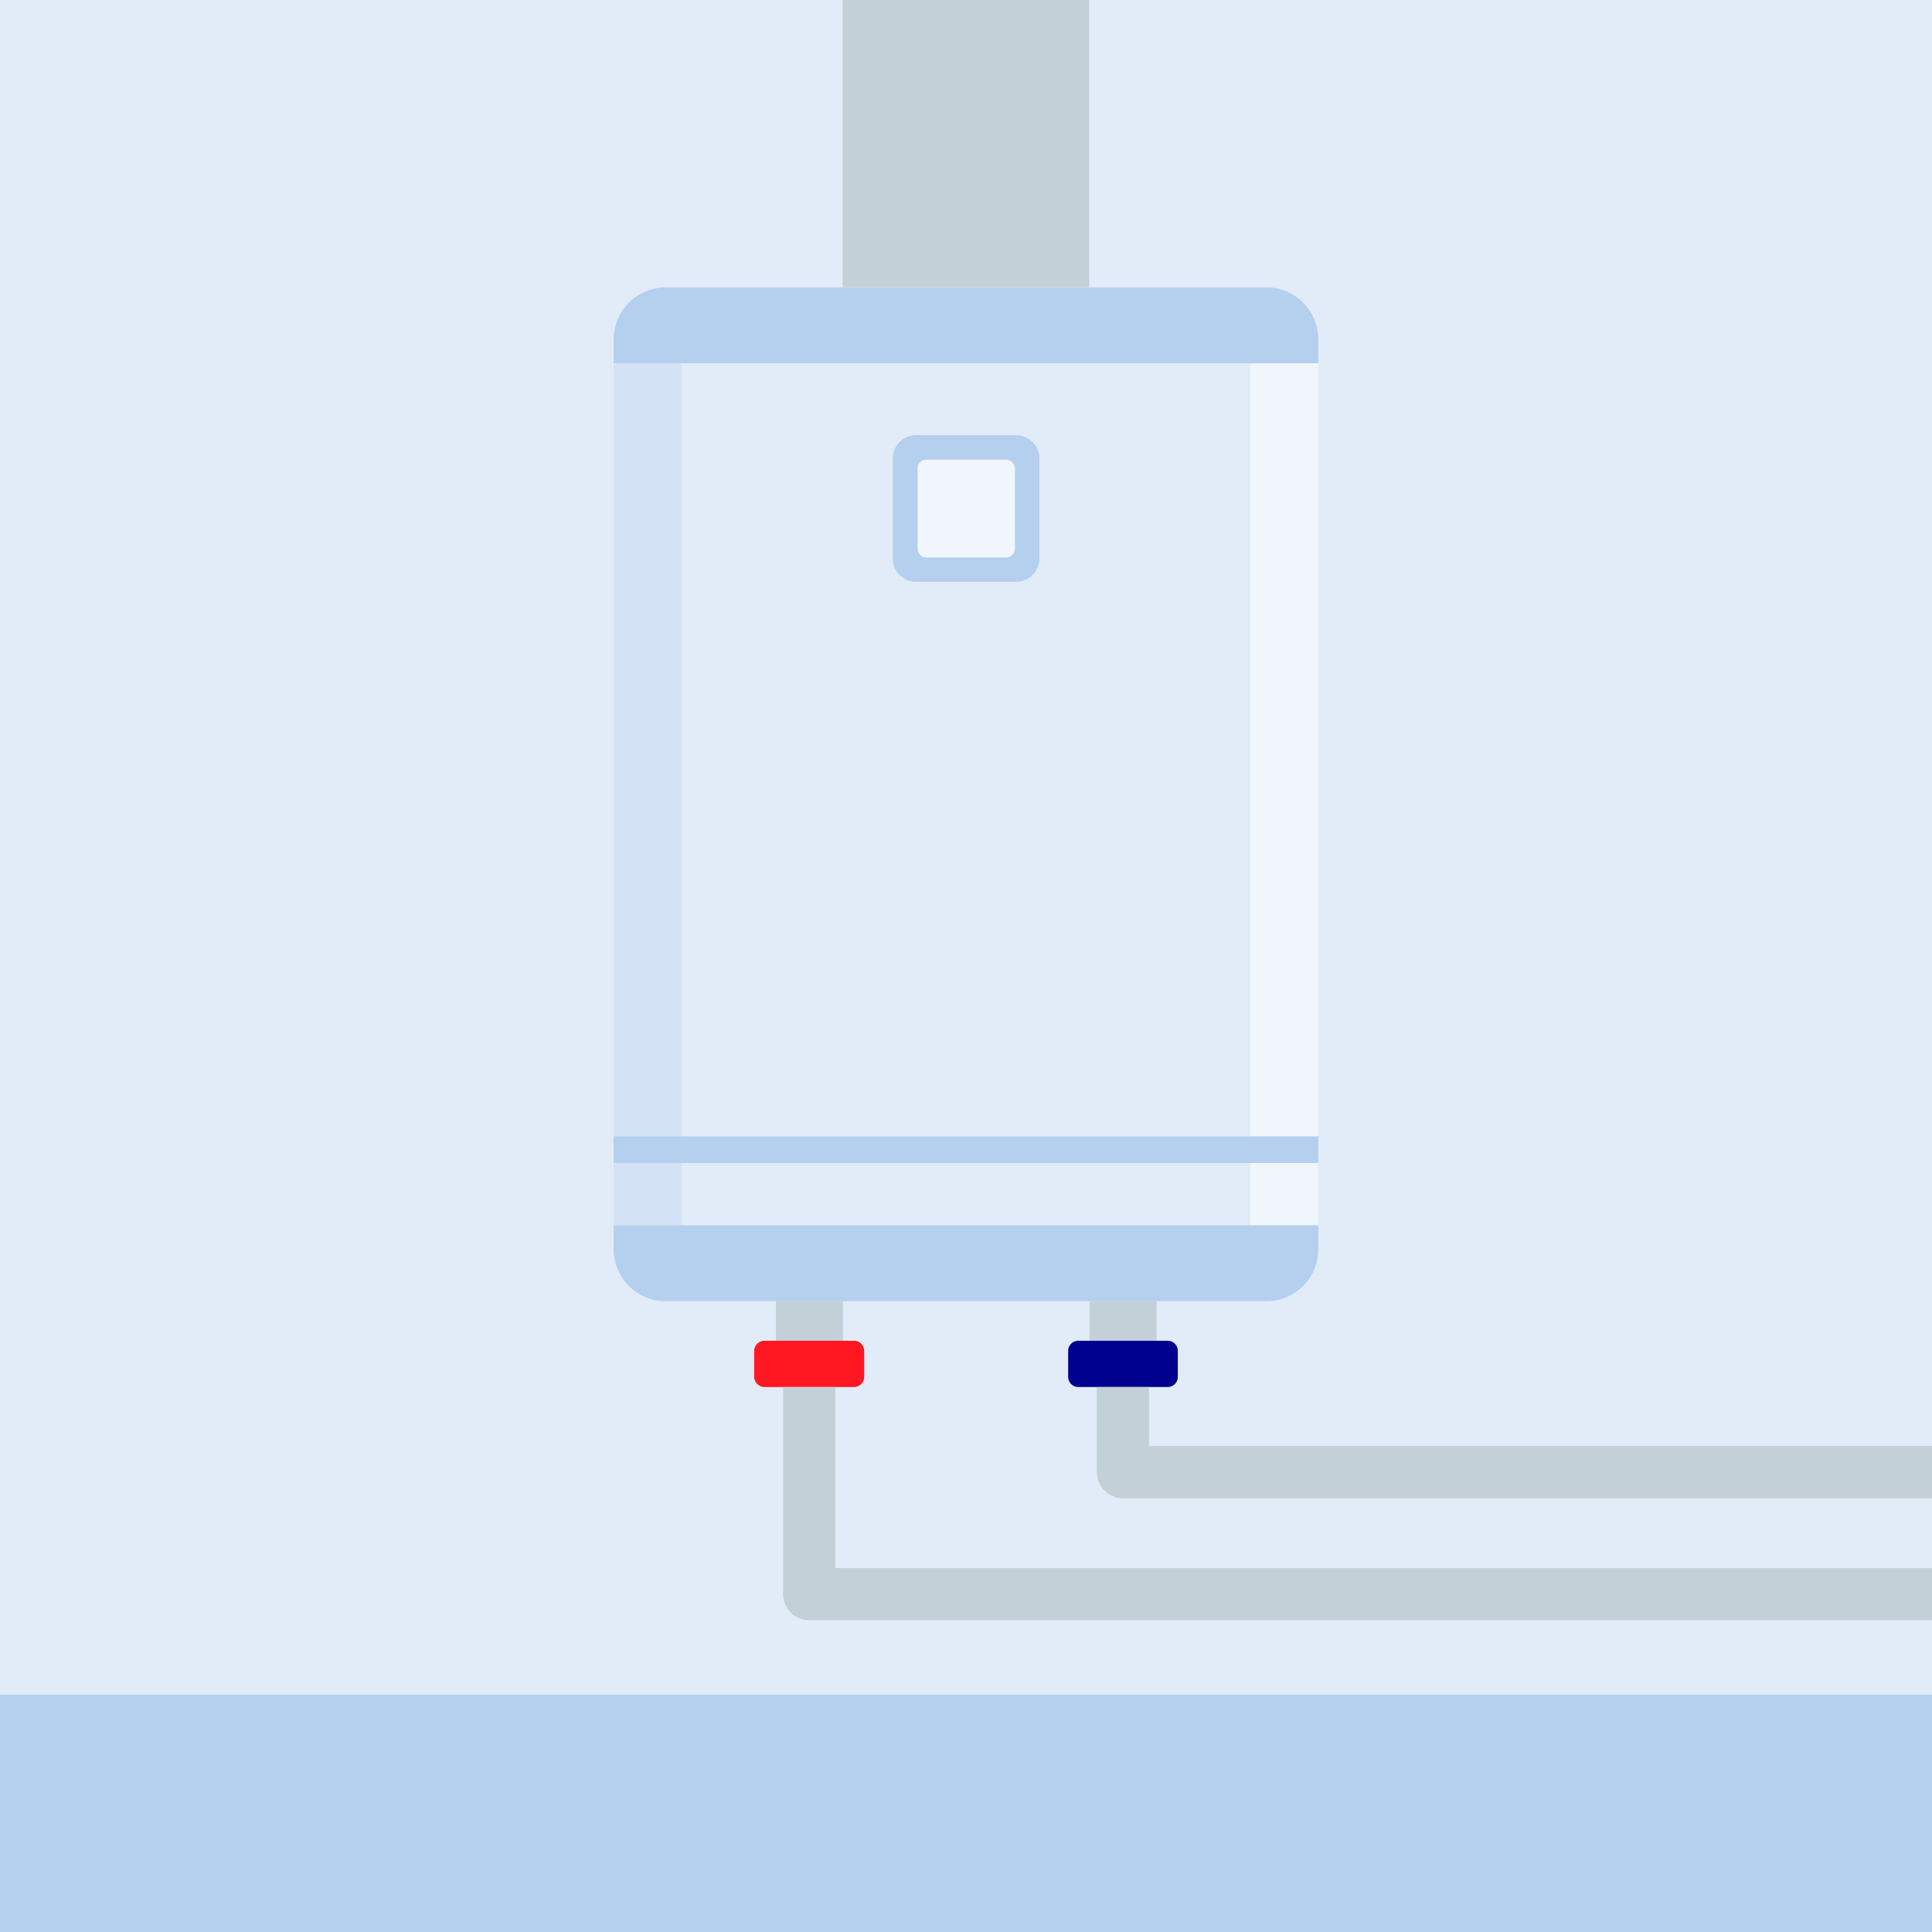
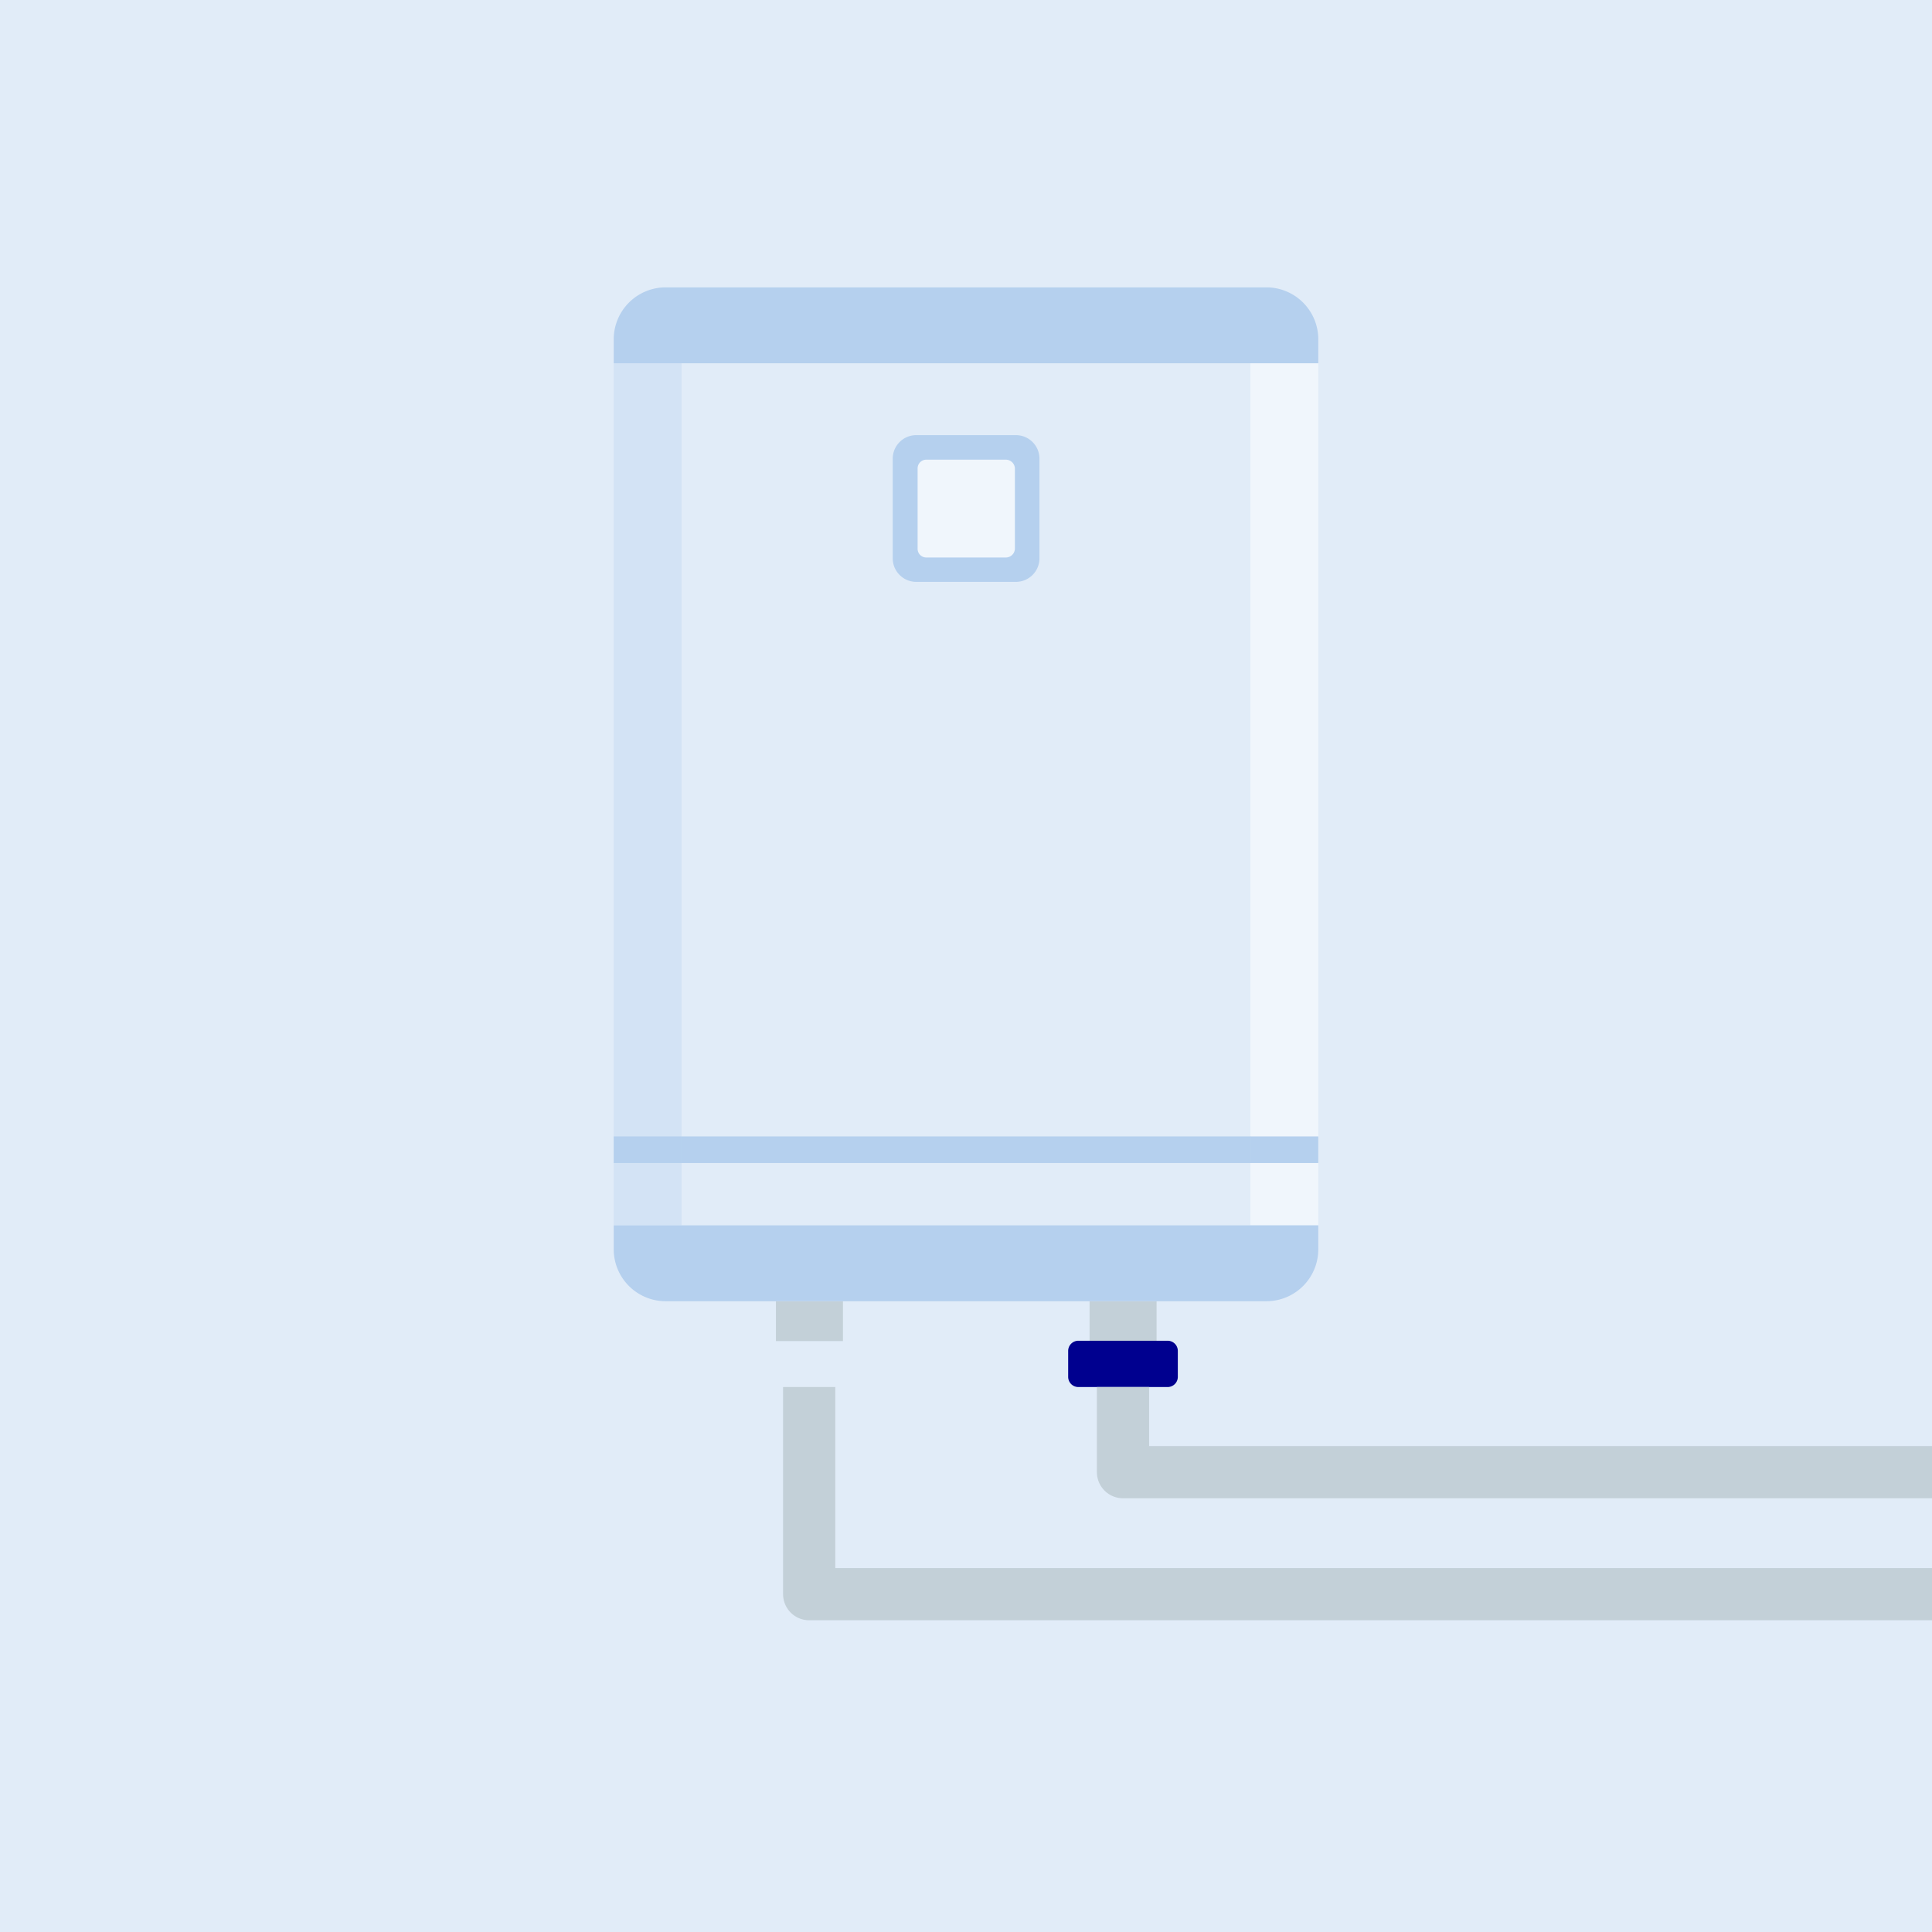
<svg xmlns="http://www.w3.org/2000/svg" width="111" height="111" viewBox="0 0 111 111">
  <rect x="0" y="0" width="111" height="111" fill="#333333" stroke="none" />
  <defs>
    <clipPath id="clip-path">
      <rect id="Rectangle_4578" data-name="Rectangle 4578" width="111" height="111" transform="translate(1424.387 1562.542)" fill="#e1ecf8" />
    </clipPath>
    <clipPath id="clip-path-2">
      <rect id="Rectangle_4669" data-name="Rectangle 4669" width="111" height="111" fill="none" />
    </clipPath>
  </defs>
  <g id="Mask_Group_9580" data-name="Mask Group 9580" transform="translate(-1424.387 -1562.542)" clip-path="url(#clip-path)">
    <g id="Gas_Cert_Body_Icons_-_Infographics-06" data-name="Gas Cert Body Icons - Infographics-06" transform="translate(1424.387 1562.542)" clip-path="url(#clip-path-2)">
      <rect id="Rectangle_4658" data-name="Rectangle 4658" width="111" height="111" fill="#e1ecf8" />
-       <rect id="Rectangle_4659" data-name="Rectangle 4659" width="111" height="13.63" transform="translate(0 97.37)" fill="#b5d0ee" />
      <g id="Group_11443" data-name="Group 11443">
-         <rect id="Rectangle_4660" data-name="Rectangle 4660" width="32.69" height="49.53" transform="translate(39.16 20.87)" fill="#e1ecf8" />
        <rect id="Rectangle_4661" data-name="Rectangle 4661" width="3.9" height="49.53" transform="translate(35.26 20.87)" fill="#d3e3f5" />
        <rect id="Rectangle_4662" data-name="Rectangle 4662" width="3.9" height="49.53" transform="translate(71.84 20.87)" fill="#f0f6fc" />
        <path id="Path_16939" data-name="Path 16939" d="M35.26,20.87H75.74V19.49a2.983,2.983,0,0,0-2.96-2.98H38.24a2.987,2.987,0,0,0-2.98,2.98Z" fill="#b5d0ee" fill-rule="evenodd" />
        <path id="Path_16940" data-name="Path 16940" d="M35.26,70.4H75.74v1.38a2.983,2.983,0,0,1-2.96,2.98H38.24a2.987,2.987,0,0,1-2.98-2.98Z" fill="#b5d0ee" fill-rule="evenodd" />
        <path id="Path_16941" data-name="Path 16941" d="M52.63,25h5.75a1.353,1.353,0,0,1,1.34,1.34v5.75a1.353,1.353,0,0,1-1.34,1.34H52.63a1.353,1.353,0,0,1-1.34-1.34V26.34A1.353,1.353,0,0,1,52.63,25Z" fill="#b5d0ee" fill-rule="evenodd" />
        <path id="Path_16942" data-name="Path 16942" d="M53.21,26.41h4.58a.523.523,0,0,1,.52.52v4.58a.523.523,0,0,1-.52.52H53.21a.5.5,0,0,1-.49-.52V26.93a.5.5,0,0,1,.49-.52h0Z" fill="#f0f6fc" fill-rule="evenodd" />
        <rect id="Rectangle_4663" data-name="Rectangle 4663" width="32.69" height="1.53" transform="translate(39.16 65.29)" fill="#b5d0ee" />
        <rect id="Rectangle_4664" data-name="Rectangle 4664" width="3.9" height="1.53" transform="translate(35.26 65.29)" fill="#b5d0ee" />
        <rect id="Rectangle_4665" data-name="Rectangle 4665" width="3.9" height="1.53" transform="translate(71.84 65.29)" fill="#b5d0ee" />
        <rect id="Rectangle_4666" data-name="Rectangle 4666" width="3.85" height="2.28" transform="translate(44.58 74.77)" fill="#c3d0d8" />
-         <path id="Path_16943" data-name="Path 16943" d="M43.92,79.69h5.14a.585.585,0,0,0,.59-.59V77.62a.585.585,0,0,0-.59-.59H43.92a.6.6,0,0,0-.59.59V79.1a.6.6,0,0,0,.59.59Z" fill="#ff1721" fill-rule="evenodd" />
        <rect id="Rectangle_4667" data-name="Rectangle 4667" width="3.85" height="2.28" transform="translate(62.6 74.77)" fill="#c3d0d8" />
        <path id="Path_16944" data-name="Path 16944" d="M61.96,79.69h5.12a.585.585,0,0,0,.59-.59V77.62a.585.585,0,0,0-.59-.59H61.96a.585.585,0,0,0-.59.59V79.1a.585.585,0,0,0,.59.59h0Z" fill="#00008f" fill-rule="evenodd" />
      </g>
-       <rect id="Rectangle_4668" data-name="Rectangle 4668" width="14.17" height="16.5" transform="translate(48.41)" fill="#c3d0d8" />
      <path id="Path_16945" data-name="Path 16945" d="M64.52,79.69v4.89H111" fill="none" stroke="#c3d0d8" stroke-linejoin="round" stroke-width="3" fill-rule="evenodd" />
      <path id="Path_16946" data-name="Path 16946" d="M46.49,79.69v11.9H111" fill="none" stroke="#c3d0d8" stroke-linejoin="round" stroke-width="3" fill-rule="evenodd" />
    </g>
  </g>
</svg>